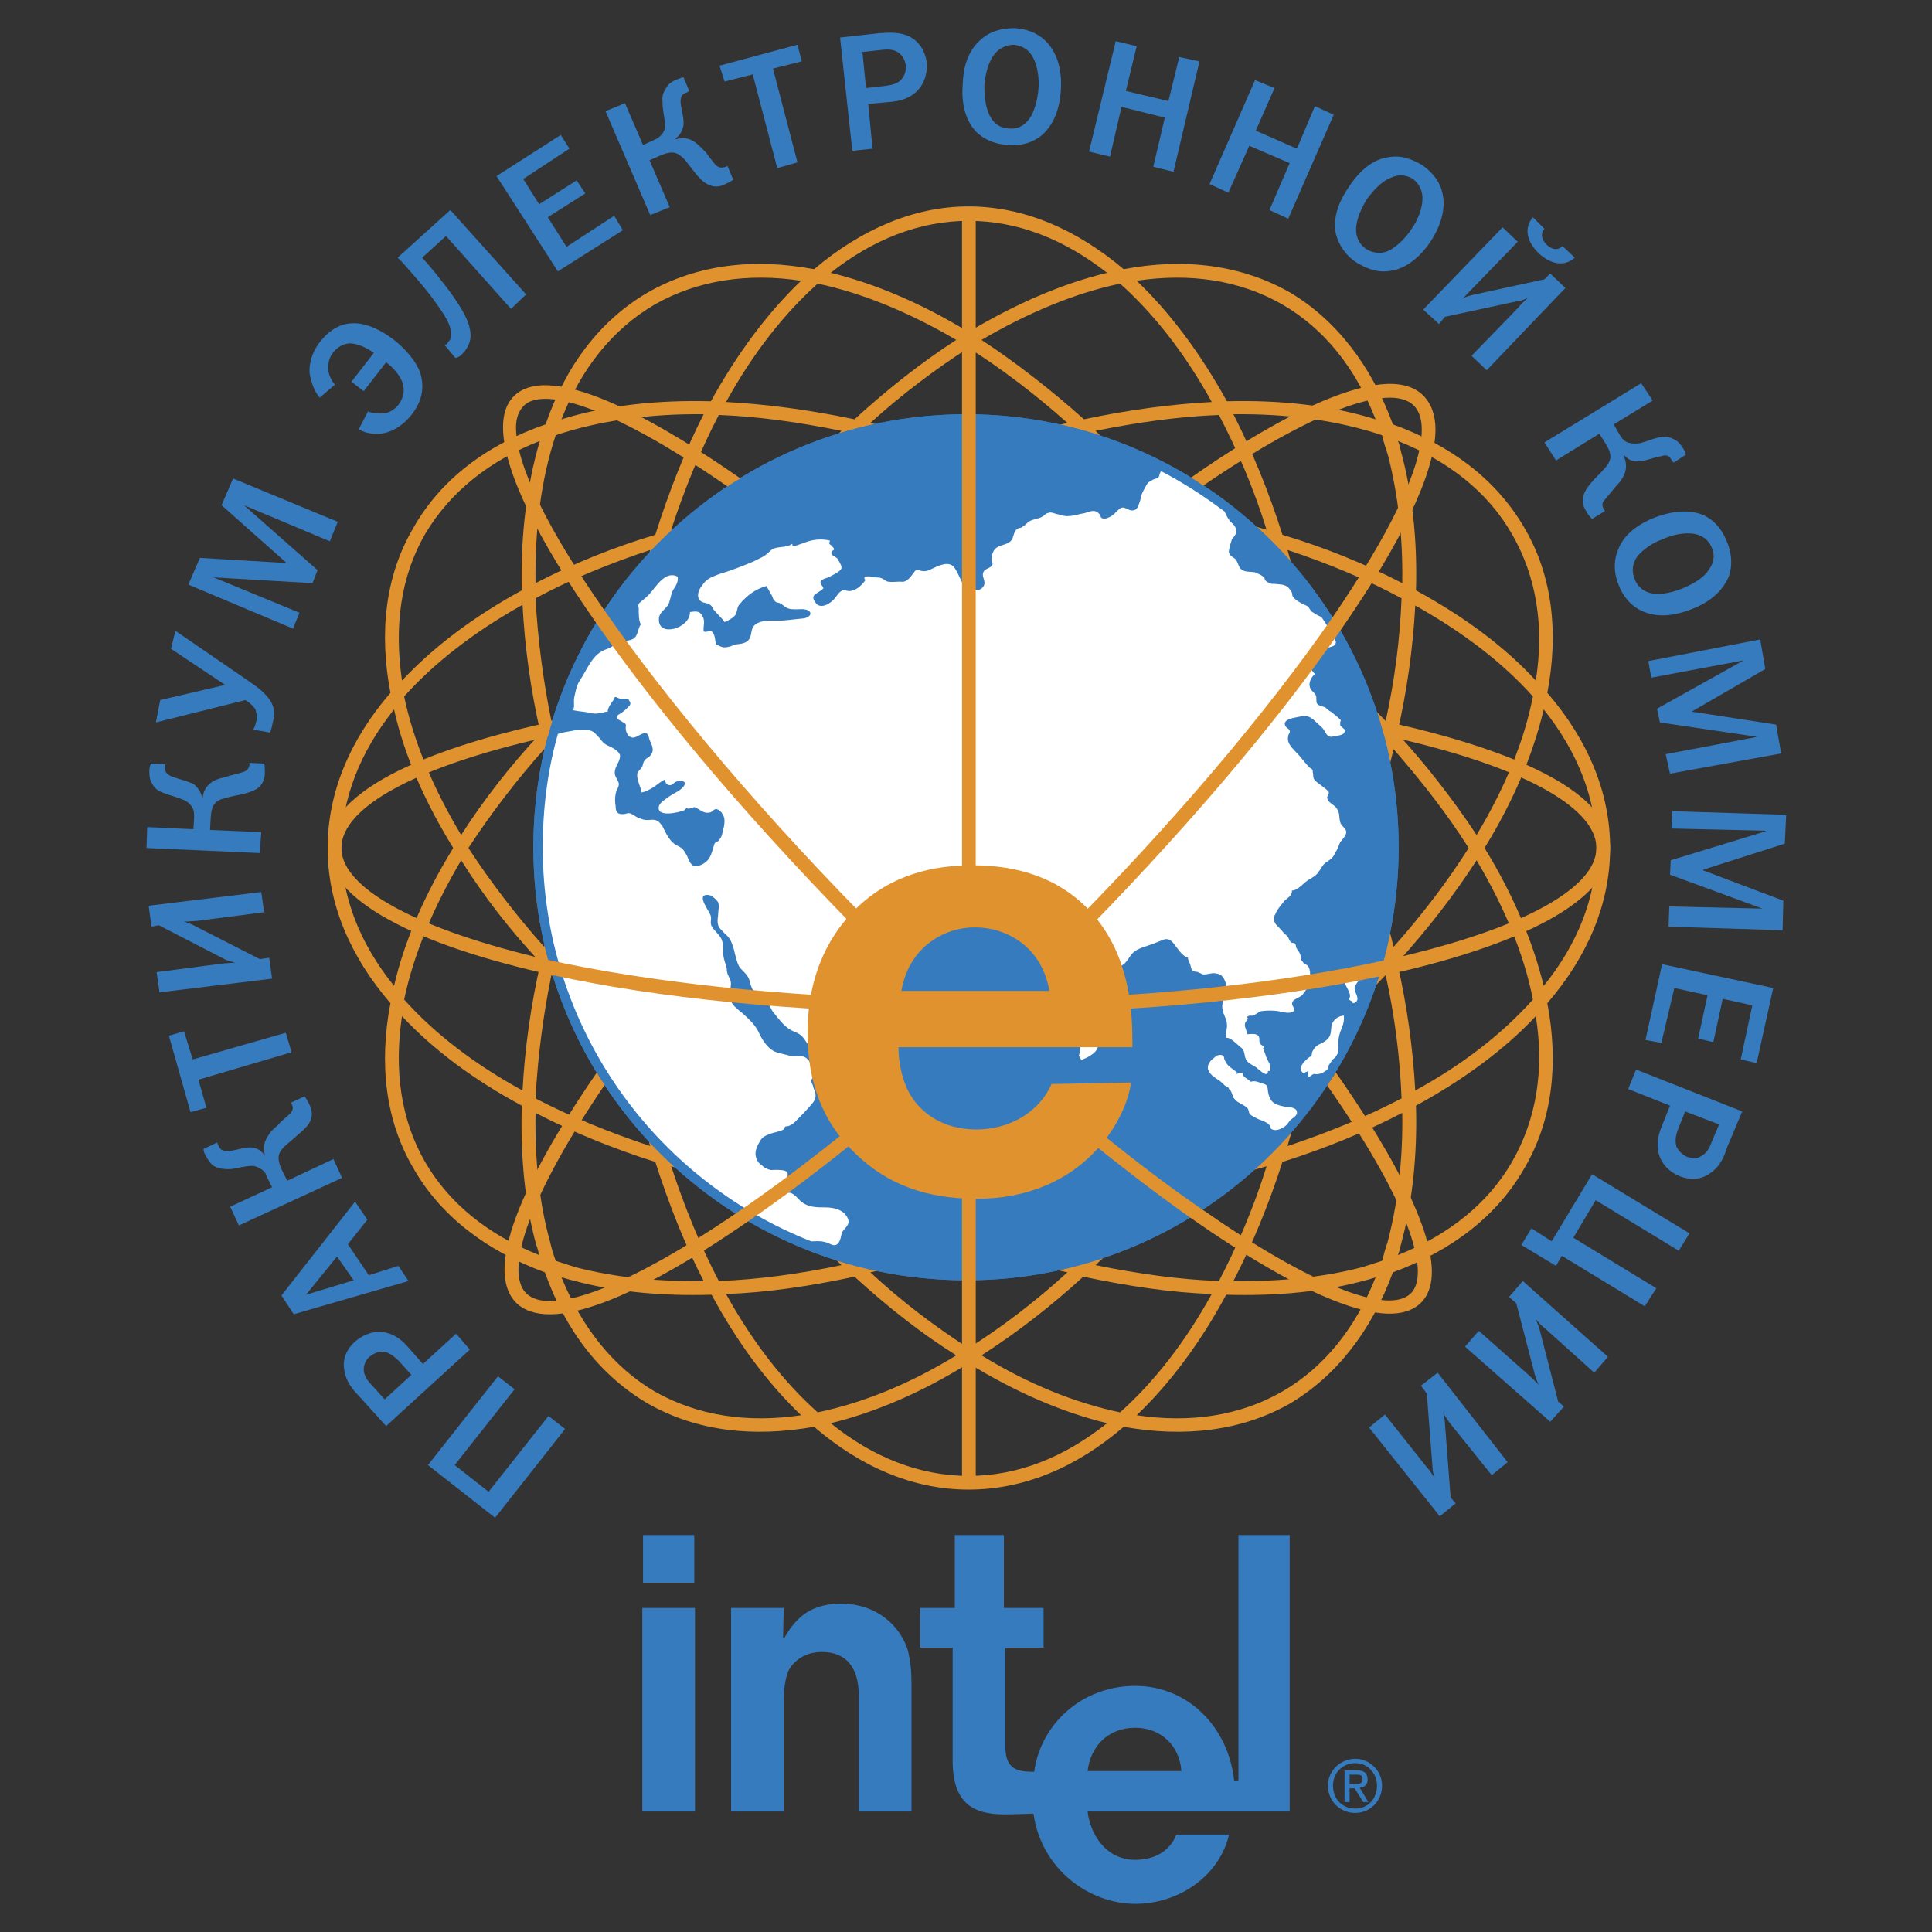
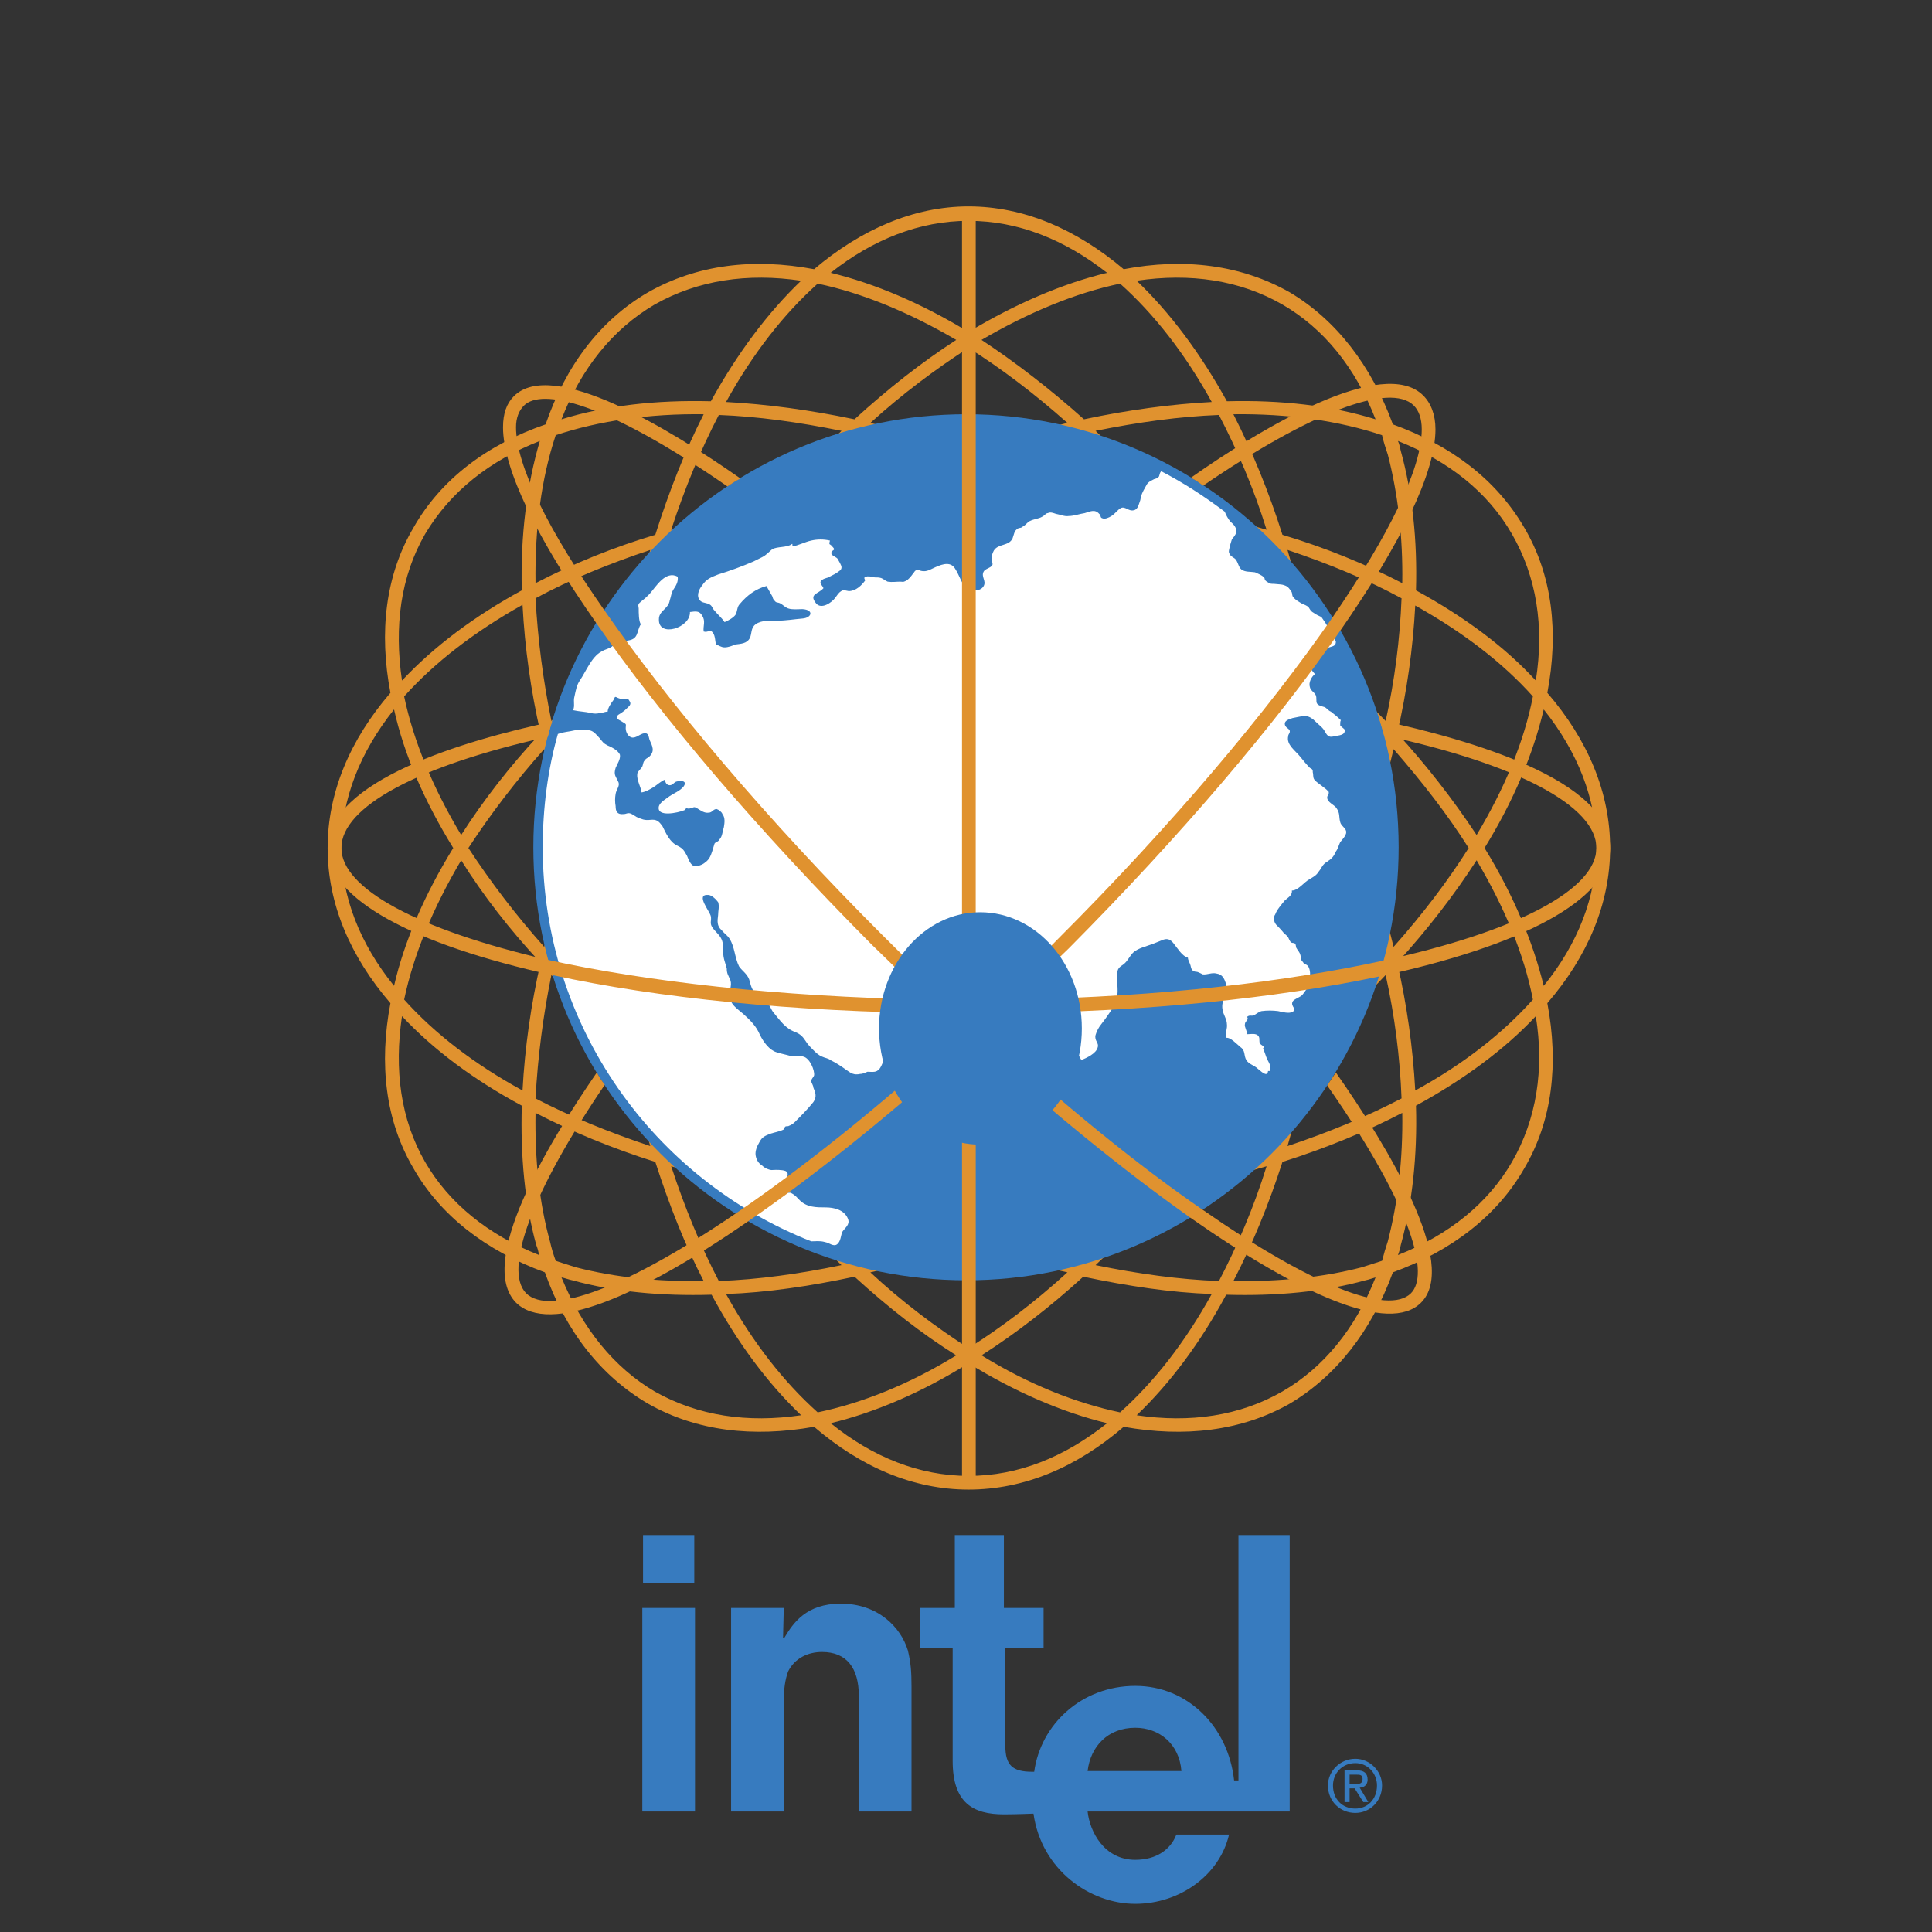
<svg xmlns="http://www.w3.org/2000/svg" width="2500" height="2500" viewBox="0 0 2500 2500" fill="none">
  <rect x="0" y="0" width="2500" height="2500" fill="#333333" stroke="none" />
  <g clip-path="url(#clip0_1_2966)">
    <path fill-rule="evenodd" clip-rule="evenodd" d="M2083.5 1097.31C2083.5 1025.4 2054.55 957.229 2002.23 896.539C2017.17 818.093 2008.77 744.317 1972.36 682.681C1935.92 620.111 1877.1 576.218 1802.38 549.136C1774.39 472.557 1728.6 413.723 1668.85 378.235C1606.28 342.748 1532.5 333.409 1454.04 348.351C1393.34 296.988 1325.16 267.104 1253.27 267.104C1182.29 267.104 1114.12 296.988 1053.42 348.351C974.038 333.409 901.195 342.748 838.612 378.235C776.042 414.657 732.15 473.491 706.001 549.136C630.357 575.284 570.588 620.111 535.101 682.681C498.68 744.317 490.275 818.093 505.217 896.539C452.919 957.242 423.969 1025.42 423.969 1097.31C423.969 1169.21 452.919 1237.39 505.217 1298.1C490.275 1376.54 498.68 1450.32 535.101 1511.95C569.655 1572.66 628.489 1618.4 705.067 1646.42C732.15 1723 777.91 1780.9 838.612 1816.39C901.182 1851.86 974.025 1860.28 1053.42 1846.27C1114.12 1898.57 1182.29 1927.52 1253.27 1927.52C1325.18 1927.52 1393.35 1898.58 1454.04 1846.27C1532.5 1860.28 1606.26 1851.87 1668.85 1816.39C1728.6 1780.9 1774.39 1723 1802.38 1646.42C1878.96 1618.4 1937.8 1572.64 1972.36 1511.95C2008.77 1450.32 2017.17 1376.54 2002.23 1298.1C2054.54 1237.39 2083.5 1169.22 2083.5 1097.31ZM2065.75 1097.31C2065.75 1160.81 2041.48 1221.52 1997.57 1275.68C1983.56 1218.72 1958.36 1158.01 1920.99 1097.31C1958.36 1036.61 1983.56 976.84 1997.57 918.006C2041.48 973.105 2065.75 1033.81 2065.75 1097.31ZM1795.84 1606.28C1793.05 1614.59 1790.57 1623 1788.4 1631.49C1779.04 1634.29 1771.57 1637.09 1762.22 1639.88C1711.8 1652.96 1655.77 1658.56 1596.02 1657.63C1620.28 1610.93 1641.76 1558.64 1659.51 1503.54C1715.54 1485.79 1767.86 1464.31 1814.54 1440.03C1815.48 1499.81 1808.94 1555.85 1795.84 1606.28ZM1449.38 1827.61C1391.47 1815.45 1330.77 1791.17 1270.08 1753.83C1313.98 1725.81 1358.8 1691.26 1401.76 1652.04C1459.64 1664.18 1514.74 1672.58 1567.99 1674.45C1533.45 1737.02 1493.29 1788.38 1449.38 1827.61ZM939.484 1674.45C992.716 1672.58 1048.75 1664.18 1105.72 1652.04C1148.67 1691.25 1192.57 1725.81 1237.39 1753.83C1176.69 1791.18 1115.99 1815.47 1058.09 1827.61C1014.19 1788.38 974.038 1737.02 939.484 1674.45ZM711.617 1606.28C697.609 1555.85 692.006 1499.81 692.953 1440.05C739.647 1464.33 791.944 1485.81 847.977 1503.55C865.721 1558.65 886.266 1610.95 910.547 1657.64C850.792 1658.57 795.693 1652.97 745.25 1639.9C735.911 1637.09 727.506 1634.29 719.102 1631.5C716.049 1623.27 713.549 1614.84 711.617 1606.28ZM719.089 563.131C775.121 544.453 840.493 535.114 910.534 536.048C886.253 583.676 865.708 635.974 847.964 692.007C794.451 707.981 742.55 728.929 692.94 754.577C692.006 683.602 700.411 619.164 719.089 563.131ZM1058.09 367.016C1115.99 379.156 1176.69 404.371 1237.39 439.859C1192.57 468.796 1148.67 503.363 1105.72 542.586C1047.81 530.445 991.782 522.974 939.484 520.172C974.038 457.602 1014.19 406.239 1058.09 367.016ZM1568 520.172C1515.69 522.974 1459.64 530.445 1402.7 542.586C1358.8 503.363 1313.98 468.809 1270.08 439.859C1330.78 404.371 1391.47 379.156 1449.38 367.016C1493.29 406.239 1533.45 457.602 1568 520.172ZM1795.84 588.346C1808.94 638.775 1815.48 694.808 1814.53 754.577C1767.84 730.296 1715.53 708.816 1659.49 692.007C1641.76 635.974 1620.28 583.676 1596 536.048C1666.96 535.114 1732.35 544.44 1788.38 563.131C1790.24 571.536 1793.05 579.941 1795.84 588.346ZM805.94 1097.31C805.94 1057.15 807.807 1017.93 810.609 978.708C827.419 944.154 846.096 908.667 865.708 873.179C885.905 839.264 907.081 805.941 929.212 773.254C961.898 750.841 994.583 730.296 1030.07 709.75C1064.62 690.139 1100.11 671.461 1134.67 654.651C1173.89 651.85 1213.11 649.982 1253.27 649.982C1294.35 649.982 1333.58 651.85 1371.87 654.651C1407.71 671.719 1442.92 690.098 1477.41 709.75C1511.97 730.296 1545.59 750.841 1577.33 773.254C1600.12 805.499 1621.32 838.848 1640.83 873.179C1661.37 908.667 1679.11 944.154 1695.93 978.708C1699.65 1017.93 1700.58 1057.15 1700.58 1097.31C1700.58 1137.47 1699.65 1176.69 1695.93 1215.93C1679.11 1251.41 1661.37 1286.9 1640.83 1321.46C1621.31 1355.78 1600.11 1389.13 1577.33 1421.38C1545.59 1443.79 1511.97 1464.34 1477.41 1484.88C1442.86 1505.43 1407.37 1523.17 1371.87 1539.98C1333.6 1542.79 1293.44 1544.65 1253.27 1544.65C1213.11 1544.65 1173.89 1542.77 1134.67 1539.98C1100.11 1523.17 1064.62 1505.43 1030.07 1484.88C995.645 1465.03 962 1443.84 929.212 1421.38C907.081 1388.69 885.905 1355.37 865.708 1321.46C846.096 1285.97 827.419 1251.43 810.609 1215.93C807.807 1177.62 805.94 1137.47 805.94 1097.31ZM1717.41 1025.4C1727.39 1049.12 1736.73 1073.09 1745.42 1097.31C1737.05 1121.65 1727.71 1145.64 1717.41 1169.22C1718.34 1145.87 1719.29 1121.59 1719.29 1097.31C1719.29 1073.03 1718.34 1048.75 1717.41 1025.4ZM1713.66 974.039C1710.82 939.001 1706.45 904.103 1700.58 869.444C1731.4 895.798 1760.72 923.858 1788.4 953.493C1779.78 993.414 1768.54 1032.72 1754.75 1071.16C1742.62 1038.48 1728.6 1006.72 1713.66 974.039ZM1691.27 928.278C1680.05 906.799 1668.85 885.32 1656.72 864.774C1644.55 844.229 1632.42 822.75 1619.35 803.138C1639.76 818.787 1660 834.664 1680.05 850.766C1683.79 876.915 1688.46 902.13 1691.27 928.278ZM1590.39 760.18C1569.84 731.229 1549.3 703.213 1526.9 676.13C1567.99 684.535 1608.14 693.874 1645.49 705.081C1656.71 743.37 1666.97 782.593 1674.44 823.684C1647.34 801.323 1619.3 780.136 1590.39 760.18ZM1548.36 732.163C1527.82 719.089 1507.27 706.949 1486.73 693.874C1465.27 681.721 1443.78 670.527 1423.23 659.321C1448.44 663.056 1474.59 666.792 1499.81 670.527C1515.68 691.073 1532.5 710.684 1548.36 732.163ZM1376.55 636.908C1344.77 621.865 1312.36 608.157 1279.43 595.817C1317.95 582.274 1357.24 571.047 1397.1 562.197C1426.81 590.085 1455.16 619.38 1482.07 649.982C1447.52 644.379 1412.96 640.643 1376.55 636.908ZM1326.11 634.106C1301.82 632.238 1278.48 632.238 1253.27 632.238C1228.99 632.238 1205.64 632.238 1181.36 634.106C1205.64 623.833 1228.99 613.56 1253.27 605.156C1277.55 613.56 1301.82 623.833 1326.11 634.106ZM1130 636.908C1094.51 640.643 1059.96 644.379 1025.4 649.982C1052.3 619.374 1080.67 590.078 1110.38 562.197C1149.97 570.929 1188.96 582.158 1227.12 595.817C1195.37 607.957 1162.68 621.965 1130 636.908ZM1084.24 659.321C1062.76 670.527 1042.21 681.734 1020.73 693.874C1000.06 706.428 979.511 719.191 959.096 732.163C974.972 710.684 990.848 691.073 1007.66 670.527C1032.87 666.792 1058.09 663.056 1084.24 659.321ZM917.071 760.18C887.187 780.725 859.171 802.205 832.088 823.684C840.493 782.593 850.766 743.37 861.972 705.081C899.328 693.874 938.551 684.535 980.575 676.13C958.162 703.213 937.617 731.229 917.071 760.18ZM888.121 803.138C875.047 822.75 862.906 844.229 850.766 864.774C838.612 885.32 826.485 906.799 816.212 928.278C819.032 902.317 822.77 876.463 827.419 850.766C847.03 834.89 867.576 819.014 888.121 803.138ZM792.865 974.039C777.923 1006.72 763.915 1039.41 751.774 1071.16C738.972 1032.73 727.756 993.783 718.155 954.427C745.237 925.477 774.188 896.526 805.94 869.444C800.336 903.064 796.601 938.551 792.865 974.039ZM790.064 1025.4C789.13 1048.75 788.196 1073.03 788.196 1097.31C788.196 1121.59 789.13 1145.87 790.064 1169.22C779.791 1145.87 769.518 1121.59 761.113 1097.31C769.518 1073.96 779.791 1049.68 790.064 1025.4ZM792.865 1220.58C796.601 1256.07 800.336 1291.56 805.94 1325.18C775.118 1298.84 745.81 1270.78 718.155 1241.13C727.493 1202.84 738.7 1163.62 751.774 1124.39C763.915 1156.15 777.923 1187.9 792.865 1220.58ZM816.212 1266.34C826.485 1287.82 838.625 1309.3 850.766 1329.85C862.906 1351.33 875.047 1371.87 888.121 1391.5C867.576 1376.55 847.03 1359.74 827.419 1343.86C822.705 1318.17 818.966 1292.31 816.212 1266.34ZM917.071 1434.44C937.617 1463.39 958.162 1491.42 980.575 1518.49C938.551 1511.02 899.328 1500.75 861.972 1489.54C850.766 1451.25 840.493 1412.03 832.088 1370.94C859.171 1392.42 887.187 1413.9 917.071 1434.44ZM959.096 1462.46C979.641 1475.53 999.253 1488.61 1020.73 1500.75C1042.21 1511.95 1062.76 1524.09 1084.24 1534.37C1058.09 1531.57 1032.87 1528.76 1007.66 1523.16C990.848 1504.48 974.972 1483.94 959.096 1462.46ZM1130 1557.71C1162.68 1572.66 1195.37 1586.66 1227.12 1598.81C1188.96 1612.46 1149.97 1623.69 1110.38 1632.42C1080.66 1604.55 1052.3 1575.25 1025.4 1544.64C1059.96 1550.24 1094.51 1554.91 1130 1557.71ZM1181.36 1561.45C1205.64 1562.38 1228.99 1562.38 1253.27 1562.38C1277.55 1562.38 1301.82 1562.38 1325.18 1561.45C1301.59 1571.75 1277.61 1581.1 1253.27 1589.47C1228.99 1581.06 1205.64 1571.72 1181.36 1561.45ZM1376.55 1557.71C1412.96 1554.91 1447.52 1550.24 1482.07 1544.64C1455.17 1575.24 1426.81 1604.54 1397.1 1632.42C1357.24 1623.58 1317.95 1612.36 1279.43 1598.81C1312.36 1586.47 1344.77 1572.76 1376.55 1557.71ZM1422.3 1534.37C1443.78 1524.09 1465.26 1511.95 1486.73 1500.75C1507.27 1488.59 1527.82 1475.53 1548.36 1462.46C1532.5 1483.94 1515.68 1504.48 1499.83 1523.16C1474.6 1528.76 1448.45 1531.57 1422.3 1534.37ZM1590.39 1434.44C1619.3 1414.49 1647.34 1393.3 1674.44 1370.94C1666.97 1412.03 1656.71 1451.24 1645.49 1489.54C1608.14 1500.75 1567.99 1511.02 1526.9 1518.49C1549.3 1491.41 1569.84 1463.39 1590.39 1434.44ZM1619.35 1391.48C1632.42 1371.86 1644.55 1351.31 1656.72 1329.83C1668.86 1309.29 1680.05 1287.82 1691.27 1266.33C1688.46 1292.48 1683.8 1318.63 1680.05 1343.84C1660.44 1359.73 1639.9 1376.54 1619.35 1391.48ZM1713.66 1220.58C1728.6 1187.9 1742.61 1156.15 1754.75 1123.46C1768.29 1161.98 1779.53 1201.27 1788.4 1241.13C1762.22 1270.08 1732.36 1298.1 1700.58 1325.18C1706.45 1290.52 1710.82 1255.62 1713.66 1220.58ZM1765.04 1097.31C1779.98 1054.35 1793.05 1012.33 1803.31 969.369C1840.68 1012.33 1873.35 1054.35 1900.44 1097.31C1873.35 1140.27 1840.68 1183.23 1803.31 1225.25C1793.05 1183.23 1779.98 1140.27 1765.04 1097.31ZM1808.01 948.824C1820.56 894.504 1828.36 839.198 1831.34 783.527C1892.98 818.081 1944.35 857.303 1983.56 901.196C1972.37 959.097 1947.13 1019.8 1910.73 1080.5C1879.96 1034.01 1845.61 989.987 1808.01 948.824ZM1793.05 932.948C1763.15 902.13 1731.42 871.312 1695.93 841.427C1688.46 796.601 1678.2 753.643 1666.03 711.618C1719.28 729.362 1768.76 749.907 1813.6 774.188C1811.52 827.617 1804.65 880.751 1793.05 932.948ZM1638.95 685.469C1596.25 672.909 1552.92 662.621 1509.14 654.651C1479.27 619.164 1448.44 587.412 1417.63 557.528C1472.73 546.321 1526.9 538.85 1577.31 536.982C1600.67 581.809 1622.15 631.304 1638.95 685.469ZM1381.21 547.255C1339.19 557.528 1296.21 570.602 1253.27 585.544C1210.31 570.615 1167.35 557.528 1126.26 547.255C1167.35 509.9 1211.24 477.214 1253.27 450.131C1296.23 477.214 1339.19 509.9 1381.21 547.255ZM1088.91 557.528C1058.09 587.412 1027.27 619.164 998.319 654.651C953.493 663.056 909.6 673.329 868.51 685.469C886.253 631.304 906.799 581.809 930.146 536.982C980.575 538.85 1033.81 546.321 1088.91 557.528ZM841.427 711.618C829.077 754.368 818.792 797.688 810.609 841.427C776.918 870.507 744.513 901.043 713.485 932.948C702.807 880.594 695.94 827.535 692.94 774.188C737.766 749.907 788.196 729.362 841.427 711.618ZM699.477 948.824C659.32 991.782 624.767 1036.61 596.75 1080.5C560.329 1019.8 535.114 959.097 522.973 901.196C562.197 857.303 614.494 817.147 676.13 782.593C679.116 838.572 686.927 894.188 699.477 948.824ZM704.146 969.369C714.419 1011.39 726.56 1054.35 742.436 1097.31C727.493 1140.27 714.419 1183.23 704.146 1225.25C668.337 1185.09 635.561 1142.33 606.089 1097.31C635.561 1052.29 668.337 1009.53 704.146 969.369ZM699.477 1245.8C686.993 1300.13 679.182 1355.43 676.13 1411.09C614.494 1377.48 562.197 1337.32 522.973 1293.43C535.114 1235.53 560.329 1174.82 596.75 1113.19C624.767 1158.01 659.32 1202.84 699.477 1245.8ZM713.485 1261.66C743.369 1293.41 776.055 1323.3 810.609 1353.19C818.792 1396.93 829.077 1440.25 841.427 1483C788.196 1465.26 737.766 1444.71 692.94 1421.37C695.88 1367.7 702.747 1314.32 713.485 1261.66ZM868.51 1509.15C909.6 1521.31 953.493 1531.58 998.319 1539.97C1026.82 1573.88 1057.06 1606.3 1088.91 1637.09C1034.74 1648.3 981.509 1655.77 930.146 1657.64C906.799 1612.81 886.253 1563.3 868.51 1509.15ZM1126.26 1646.43C1168.29 1637.09 1211.24 1624.02 1253.27 1608.16C1296.23 1624.03 1339.19 1637.09 1381.21 1646.43C1339.19 1684.72 1296.21 1717.42 1253.27 1744.5C1211.24 1717.41 1167.35 1684.72 1126.26 1646.43ZM1417.64 1637.09C1449.38 1607.21 1479.28 1574.52 1509.15 1539.97C1552.94 1532.01 1596.27 1521.73 1638.96 1509.15C1622.16 1563.32 1600.69 1612.81 1577.33 1657.64C1525.96 1655.77 1472.74 1648.3 1417.64 1637.09ZM1666.03 1483C1678.2 1440.98 1688.46 1398.02 1695.93 1353.19C1730.06 1324.6 1762.49 1294.04 1793.05 1261.66C1804.7 1314.16 1811.57 1367.61 1813.6 1421.35C1768.76 1444.71 1719.29 1465.26 1666.03 1483ZM1808.01 1245.8C1847.22 1202.84 1881.78 1158.01 1910.73 1113.19C1947.14 1174.82 1972.37 1235.53 1983.56 1293.43C1944.35 1337.32 1892.98 1377.48 1831.34 1411.09C1828.29 1355.43 1820.49 1300.13 1808.01 1245.8ZM1956.48 691.073C1988.22 746.172 1998.51 810.609 1987.31 880.651C1947.13 836.758 1893.91 797.535 1832.28 763.915C1834.16 698.544 1827.62 637.841 1812.66 583.676C1811.73 579.941 1810.78 574.337 1808.94 570.602C1874.3 596.751 1924.74 635.974 1956.48 691.073ZM1659.49 394.098C1712.74 424.916 1753.83 475.346 1779.98 542.586C1723 524.842 1657.64 517.371 1587.6 519.238C1553.04 456.668 1513.82 404.371 1470.86 363.28C1539.98 353.008 1604.39 362.346 1659.49 394.098ZM1253.27 285.768C1317.71 285.768 1377.46 310.049 1432.56 353.008C1374.67 367.016 1313.97 393.164 1253.27 429.586C1193.5 393.164 1132.8 367.016 1074.9 353.008C1129.06 310.049 1189.76 285.768 1253.27 285.768ZM847.03 394.098C903.063 362.346 967.501 353.008 1036.61 363.28C993.65 404.371 954.427 456.668 919.873 519.238C848.898 517.371 783.526 524.842 726.56 542.586C751.774 477.214 792.865 425.85 847.03 394.098ZM550.056 691.073C582.742 635.974 634.105 595.817 698.543 570.602C681.733 627.569 673.328 692.94 675.196 763.915C613.56 797.535 561.263 836.758 520.172 880.651C509.899 810.609 518.304 746.172 550.056 691.073ZM441.726 1097.31C441.726 1033.81 466.007 973.105 509.899 918.006C522.973 976.84 549.122 1036.61 586.477 1097.31C549.122 1158.01 522.973 1218.72 509.899 1275.68C466.007 1221.52 441.726 1160.81 441.726 1097.31ZM550.056 1503.55C518.304 1448.45 509.899 1384.01 520.172 1314.91C560.329 1357.86 612.626 1397.09 675.196 1430.71C673.328 1495.14 678.932 1556.78 693.874 1610.95C695.741 1615.6 696.675 1619.34 697.609 1624.02C631.304 1597.86 580.874 1556.77 550.056 1503.55ZM847.03 1800.52C794.733 1769.69 753.642 1719.26 726.56 1652.96C731.229 1653.89 735.898 1655.77 740.568 1656.69C794.733 1671.63 855.435 1677.24 920.807 1675.37C954.427 1737.94 993.65 1790.22 1036.61 1831.32C967.501 1841.61 903.063 1832.28 847.03 1800.52ZM1253.27 1909.79C1189.76 1909.79 1129.06 1885.51 1074.9 1841.61C1132.8 1827.61 1193.5 1801.44 1253.27 1764.09C1313.98 1801.44 1374.67 1827.59 1432.56 1841.61C1377.46 1885.51 1317.71 1909.79 1253.27 1909.79ZM1659.49 1800.52C1604.39 1832.26 1539.97 1841.61 1470.86 1831.33C1513.82 1790.24 1553.04 1737.95 1586.66 1675.38C1652.02 1677.25 1712.75 1671.65 1766.9 1656.71C1771.56 1655.78 1776.23 1653.9 1779.98 1652.97C1753.84 1719.28 1712.75 1769.69 1659.49 1800.52ZM1956.48 1503.55C1925.68 1556.78 1875.23 1597.86 1808.94 1624.02C1810.8 1619.35 1811.73 1615.61 1812.66 1610.95C1827.61 1556.77 1834.14 1495.13 1832.28 1430.71C1893.91 1397.09 1947.13 1357.86 1987.31 1314.91C1998.51 1384.01 1988.22 1448.45 1956.48 1503.55Z" fill="#E0922F" />
    <path fill-rule="evenodd" clip-rule="evenodd" d="M1250.47 536.047C941.352 536.047 690.138 787.261 690.138 1096.38C690.138 1405.49 941.352 1656.7 1250.47 1656.7C1558.65 1656.7 1809.85 1405.49 1809.85 1096.38C1809.85 787.261 1558.65 536.047 1250.47 536.047Z" fill="#377BBF" />
-     <path fill-rule="evenodd" clip-rule="evenodd" d="M1250.47 536.048C941.352 536.048 690.138 787.262 690.138 1096.38C690.138 1405.49 941.352 1656.71 1250.47 1656.71C1558.65 1656.71 1809.85 1405.49 1809.85 1096.38C1809.85 787.262 1558.65 536.048 1250.47 536.048ZM553.792 1895.78L644.378 1780.91L665.857 1797.72L588.345 1895.78L632.238 1930.33L709.75 1832.28L731.229 1849.09L640.642 1963.95L553.792 1895.78ZM532.312 1779.04L497.759 1810.78L480.015 1791.17C474.412 1785.57 470.676 1778.1 470.676 1772.51C470.676 1765.97 473.478 1759.42 478.147 1755.68C482.817 1751.96 489.354 1748.23 495.891 1749.15C505.23 1750.08 510.833 1756.62 515.502 1760.35L532.312 1779.04ZM499.626 1845.34L607.957 1746.35L590.213 1725.8L547.254 1765.02L526.709 1741.68C502.428 1714.58 475.345 1722.05 459.47 1736.06C445.461 1748.21 443.594 1763.14 445.461 1772.49C447.329 1787.42 456.668 1798.64 465.073 1807.05L499.626 1845.34ZM436.122 1625.89L457.602 1656.71L395.966 1675.38L436.122 1625.89ZM364.214 1676.32L380.09 1700.6L528.577 1657.64L515.502 1638.03L477.213 1650.17L450.131 1610.01L475.345 1578.26L459.47 1554.91L364.214 1676.32ZM345.536 1523.16C343.668 1517.56 341.801 1514.77 336.197 1511.97C330.594 1508.23 325.925 1508.23 319.387 1509.15C306.313 1511.03 303.511 1512.89 295.106 1512.89C288.569 1512.89 282.966 1511.97 277.363 1509.15C271.759 1505.42 268.958 1500.76 266.156 1495.14C264.402 1492.69 263.426 1489.77 263.354 1486.75L281.098 1478.35L282.032 1481.15C284.834 1486.77 285.768 1489.55 296.04 1489.55C310.049 1487.69 316.586 1483.95 325.925 1484.88C335.263 1485.82 339.933 1491.43 342.734 1495.16C339.933 1483.02 342.734 1475.55 347.404 1469.01C349.272 1465.27 353.007 1461.54 359.544 1455.93C362.346 1452.2 365.148 1450.33 374.486 1441.93C377.288 1439.12 381.023 1435.39 377.288 1427.92L376.354 1426.98L394.098 1418.59C395.966 1421.39 397.833 1424.2 399.701 1427.93C402.503 1433.53 406.238 1442.87 400.635 1452.21C397.833 1457.82 392.23 1462.48 384.759 1469.02C374.486 1478.36 368.883 1482.1 365.148 1486.77C359.544 1493.3 358.61 1499.84 364.214 1512.91L371.685 1527.86L431.453 1499.84L442.66 1524.12L309.115 1585.76L297.908 1561.48L352.073 1536.26L345.536 1523.16ZM218.528 1340.12L238.14 1334.52L249.346 1370.94L369.817 1336.38L377.288 1361.6L256.817 1397.09L267.09 1433.51L246.545 1439.11L218.528 1340.12ZM202.652 1257.94L288.569 1246.73C291.371 1246.73 298.842 1245.8 304.445 1245.8C300.71 1244.86 295.106 1243 292.305 1242.06L205.454 1197.24L196.115 1199.1L192.38 1172.02L338.065 1154.28L341.8 1180.43L254.95 1191.63C251.214 1191.63 243.743 1192.57 238.14 1192.57C243.743 1194.43 246.545 1195.37 250.28 1197.24L336.197 1241.13L348.338 1239.26L352.073 1266.34L206.388 1284.09L202.652 1257.94ZM251.214 1058.09C251.214 1052.47 251.214 1048.75 248.412 1044.08C244.677 1038.48 240.007 1035.67 234.404 1033.81C222.264 1029.14 218.528 1029.14 210.123 1025.4C207.305 1024.5 204.695 1023.05 202.449 1021.13C200.203 1019.2 198.367 1016.84 197.049 1014.2C193.313 1008.59 193.313 1002.99 193.313 996.452C193.313 993.65 194.247 990.836 195.194 988.047L213.859 988.981V990.848C212.925 997.386 213.859 1001.12 222.264 1004.86C235.338 1009.53 242.809 1010.46 251.214 1015.13C257.751 1020.73 260.553 1027.28 261.487 1031.94H262.421C263.354 1019.8 270.826 1014.2 276.429 1010.46C280.164 1008.59 285.768 1006.72 294.173 1004.86C297.908 1002.99 302.577 1002.99 313.784 999.253C317.52 998.32 322.189 996.452 323.123 988.047L322.189 987.113L341.8 988.047C342.734 990.849 342.734 994.584 342.734 999.253C342.734 1004.86 341.801 1014.2 332.462 1020.73C327.792 1023.53 320.308 1026.34 310.982 1028.2C296.974 1031.01 290.437 1032.87 284.834 1034.74C277.363 1038.48 273.627 1043.15 272.693 1058.09L271.759 1073.96L338.065 1076.77L336.197 1103.85L189.578 1097.31L190.512 1070.23L250.28 1073.03L251.214 1058.09ZM207.322 905.865L291.371 886.254L221.33 839.56L226.933 816.213L322.189 881.584C333.396 889.055 342.734 896.526 349.272 905.865C355.809 916.138 355.809 924.543 353.007 934.816C352.073 939.485 351.126 944.154 349.272 947.89L327.792 944.154C329.445 940.893 330.7 937.444 331.528 933.882C333.396 927.345 331.528 921.741 330.594 918.006C327.792 913.336 322.202 908.667 317.52 905.865L201.718 934.816L207.322 905.865ZM368.883 728.428L369.817 727.494L286.702 653.717L301.644 619.164L437.056 675.197L426.784 700.411L315.652 653.717L410.908 737.767L404.371 754.577L276.429 747.105L387.561 792.866L379.156 813.411L243.743 756.444L258.685 721.891L368.883 728.428ZM483.75 456.668C476.279 451.065 465.073 445.462 455.734 444.528C450.131 443.594 439.858 445.462 431.453 455.735C425.85 462.272 423.982 470.677 424.916 480.015C425.85 485.619 428.651 492.156 433.308 497.759L413.696 514.569C407.159 507.098 402.49 494.958 400.622 482.817C399.688 465.073 407.159 451.065 414.63 441.726C428.638 423.983 444.514 418.379 455.721 418.379C474.399 417.445 494.01 427.718 509.886 439.859C522.96 450.131 539.77 467.875 544.44 484.685C547.241 495.891 550.043 514.569 532.299 536.982C521.093 550.99 508.952 557.528 497.746 560.329C488.407 562.197 476.266 562.197 464.126 555.66L476.266 532.313C480.002 534.181 485.605 535.114 493.076 535.114C502.415 535.114 508.952 531.379 515.489 523.908C521.093 516.437 525.762 505.243 519.225 491.222C514.556 481.883 506.151 473.478 499.613 468.796L470.663 506.151L454.787 494.011L483.75 456.668ZM582.742 271.76L680.799 381.024L661.188 399.702L577.139 305.38L546.32 333.396C563.13 352.061 569.668 361.413 579.94 374.487C594.882 395.032 609.824 416.512 608.891 436.123C607.957 447.33 601.419 454.801 597.684 458.536C594.882 461.338 593.015 462.272 589.279 463.206L575.271 446.396C576.205 446.396 577.139 445.462 578.072 445.462C579.006 443.594 581.808 440.792 582.742 438.925C587.411 425.85 576.205 409.04 566.866 395.966C558.461 383.826 550.99 373.553 521.106 339.933L514.569 333.396L582.742 271.76ZM725.626 174.636L736.832 192.38L677.064 231.603L697.609 264.289L746.171 233.471L757.378 250.281L708.816 281.099L733.097 319.388L794.733 279.231L805.939 297.909L721.89 351.14L642.51 227.868L725.626 174.636ZM846.096 181.173C850.766 179.306 853.567 177.438 857.303 172.769C861.038 167.165 861.038 162.496 860.104 155.959C858.237 142.884 857.303 140.083 857.303 130.744C856.369 125.141 858.237 119.537 861.972 113.934C864.774 108.331 869.443 105.529 875.981 102.727C878.782 101.794 880.65 100.86 884.385 99.926L891.857 117.67L889.055 119.537C883.452 121.405 880.65 123.273 880.65 132.612C882.518 146.62 885.319 153.157 884.385 162.496C882.518 171.835 877.848 176.504 874.113 179.306V180.24C886.253 176.504 893.724 180.24 899.328 183.975C903.063 186.777 906.799 190.512 913.336 197.049C915.204 199.851 918.005 203.587 925.476 212.925C928.278 215.727 932.013 218.529 939.484 215.727C940.418 214.793 941.352 214.793 941.352 214.793L948.823 232.537C945.627 234.795 942.18 236.676 938.551 238.14C933.881 240.942 924.542 243.743 915.203 238.14C909.6 235.339 904.931 230.669 898.394 222.264C889.989 211.992 886.253 205.454 880.65 201.719C875.047 197.049 868.51 195.182 855.435 200.785L840.493 207.322L866.642 268.024L841.427 278.297L783.526 143.818L808.741 133.546L832.088 187.711L846.096 181.173ZM1031.94 57.901L1037.54 79.38L1000.19 88.719L1031.94 210.124L1005.79 217.595L974.038 96.19L937.617 105.529L931.079 84.984L1031.94 57.901ZM1120.66 113.934L1115.99 67.227L1142.14 64.425C1150.54 63.492 1158.01 64.425 1162.68 68.161C1168.29 71.896 1171.09 78.434 1172.02 84.037C1172.95 90.574 1171.09 97.111 1166.42 102.714C1160.81 109.252 1151.48 110.186 1145.87 111.119L1120.66 113.934ZM1087.04 48.562L1102.91 195.182L1129.06 192.38L1123.46 134.479L1154.28 131.678C1190.71 127.942 1200.98 101.794 1199.1 80.314C1196.3 61.637 1186.03 52.298 1177.62 47.628C1164.55 41.091 1150.54 42.025 1137.47 42.959L1087.04 48.562ZM1312.1 57.901C1319.57 58.835 1329.83 61.637 1336.37 73.777C1342.91 84.984 1344.78 102.727 1343.84 113.934C1342.91 127.008 1339.19 143.818 1331.7 154.091C1323.3 165.297 1313.04 167.165 1305.55 166.231C1299.02 166.231 1288.73 163.43 1282.19 152.223C1274.72 140.083 1273.79 123.273 1273.79 110.198C1274.72 98.045 1278.47 80.314 1286.89 70.042C1289.88 66.225 1293.71 63.146 1298.08 61.041C1302.46 58.936 1307.25 57.862 1312.1 57.901ZM1313.04 36.422C1300.9 36.422 1284.09 38.303 1270.08 50.43C1259.82 58.835 1246.73 75.645 1245.8 108.331C1243 141.017 1253.27 159.694 1262.61 169.967C1275.68 183.041 1291.56 186.777 1304.63 187.711C1317.71 188.645 1333.58 186.777 1348.54 174.636C1358.8 165.297 1370.94 148.488 1372.81 115.802C1374.69 84.05 1364.4 65.372 1355.07 55.099C1342 41.091 1326.11 37.356 1313.04 36.422ZM1518.49 222.264L1492.36 215.727L1507.27 152.223L1451.26 138.215L1436.31 202.653L1409.23 196.116L1443.78 53.232L1470.86 59.769L1456.85 117.67L1511.95 130.744L1525.96 73.777L1552.11 79.38L1518.49 222.264ZM1666.98 282.967L1642.7 271.76L1668.85 211.058L1616.56 188.645L1589.48 249.347L1565.18 238.14L1624.01 103.661L1649.23 113.934L1624.94 169.033L1678.2 192.38L1701.53 137.281L1725.83 148.488L1666.98 282.967ZM1828.55 231.603C1834.16 236.272 1840.69 243.743 1840.69 256.818C1840.69 269.892 1834.16 285.768 1826.68 296.041C1820.15 306.314 1808.02 319.388 1795.85 324.978C1791.31 326.805 1786.39 327.504 1781.51 327.016C1776.64 326.528 1771.96 324.868 1767.86 322.177C1762.23 318.441 1754.76 310.97 1754.76 296.962C1754.76 283.887 1762.23 268.011 1768.77 257.739C1776.24 247.466 1787.46 234.392 1800.54 229.722C1812.66 224.132 1822.02 227.868 1828.55 231.603ZM1840.68 213.859C1829.49 207.322 1814.53 199.851 1795.84 203.587C1781.83 205.454 1763.15 214.793 1745.42 241.876C1726.76 268.958 1725.81 289.504 1728.6 302.578C1732.53 318.029 1742.22 331.392 1755.68 339.933C1766.9 346.47 1781.83 353.941 1800.52 350.206C1813.6 348.338 1833.21 338.999 1850.94 312.851C1868.7 285.768 1869.63 264.289 1866.83 251.215C1863.11 232.537 1850.94 221.33 1840.68 213.859ZM1963.95 312.851L1903.25 375.421C1901.37 377.289 1896.71 382.892 1892.03 386.627C1894.84 384.76 1900.44 382.892 1904.2 381.958L1998.51 361.413L2005.98 353.941L2025.59 372.619L1923.8 479.082L1904.18 460.404L1964.89 397.834C1966.77 395.032 1972.36 389.429 1977.03 385.693C1971.42 387.561 1968.62 389.429 1964.89 389.429L1869.63 409.974L1862.16 419.313L1841.61 400.636L1944.34 294.173L1963.95 312.851ZM1998.51 296.041C1991.03 305.38 1998.51 313.785 2001.32 316.573C2004.11 319.375 2013.46 326.846 2021.87 318.441L2037.73 333.383C2026.54 343.656 2009.71 344.59 1991.03 327.78C1973.3 310.036 1973.3 293.226 1983.56 281.086L1998.51 296.041ZM2095.63 562.197C2098.42 566.866 2100.29 569.668 2105.89 572.47C2111.49 574.338 2117.11 574.337 2122.71 573.404C2135.79 569.668 2138.6 567.8 2146.98 565.933C2153.52 564.999 2159.15 564.999 2164.74 567.8C2171.27 570.602 2174.06 574.338 2177.81 579.941C2179.69 582.742 2180.6 585.544 2181.53 588.346L2165.67 598.618L2163.79 596.751C2160.98 591.147 2158.19 587.412 2149.78 590.214C2135.77 593.015 2129.24 596.751 2119.88 596.751C2110.56 597.685 2104.94 593.015 2102.15 589.28L2101.23 590.214C2105.89 601.42 2104.05 608.891 2101.23 615.428C2099.35 619.164 2095.63 624.767 2090.04 630.37C2087.22 634.106 2084.41 636.908 2076.96 646.259C2074.15 649.061 2071.34 652.796 2076.03 660.268L2076.96 661.201L2060.14 671.474C2058.26 669.606 2055.49 666.818 2053.6 663.082C2049.86 657.479 2045.2 649.074 2049.86 638.801C2051.74 633.198 2056.42 627.595 2062.96 620.124C2072.28 610.785 2076.96 606.115 2080.69 600.512C2085.34 593.041 2085.34 586.504 2077.87 574.363L2069.49 561.289L2013.46 595.843L1998.52 572.496L2123.66 495.917L2138.6 518.331L2088.16 549.149L2095.63 562.197ZM2215.15 708.816C2217.97 715.354 2219.84 725.626 2211.43 736.833C2204.89 748.039 2189 756.444 2177.81 761.114C2166.59 765.783 2149.79 770.453 2136.72 767.651C2123.65 764.849 2117.11 755.51 2115.24 748.986C2112.43 742.449 2110.58 732.176 2118.06 720.97C2125.5 710.697 2140.46 701.358 2151.68 697.623C2163.82 692.019 2180.6 688.284 2193.7 691.086C2206.77 693.874 2212.36 702.279 2215.15 708.816ZM2234.79 701.345C2230.11 689.205 2221.69 675.197 2204.89 666.792C2191.82 661.175 2171.27 658.387 2141.39 669.593C2110.58 681.734 2098.43 698.544 2093.76 711.618C2086.29 729.362 2090.04 746.172 2094.7 757.378C2099.35 769.532 2108.7 783.54 2125.5 790.998C2138.6 796.601 2158.2 800.337 2189 788.196C2218.9 776.99 2231.03 759.259 2236.63 747.105C2243.17 729.362 2239.45 712.552 2234.79 701.345ZM2189.02 920.807L2298.27 937.617L2304.81 974.973L2160.99 1001.12L2155.4 975.906L2274 953.493L2147.93 934.816L2144.19 917.072L2256.24 854.502L2136.72 876.915L2132.97 855.436L2277.72 827.419L2284.26 865.708L2189.02 920.807ZM2203.96 1125.33V1126.26L2307.62 1165.48L2306.69 1203.77L2159.15 1199.1L2160.05 1172.96L2280.54 1175.76L2160.99 1131.86L2161.93 1113.19L2284.26 1075.83V1074.9L2162.87 1072.1L2163.8 1049.68L2311.34 1054.35L2309.5 1091.71L2203.96 1125.33ZM2273.07 1375.61L2252.52 1370.94L2267.46 1300.9L2229.16 1292.48L2217.03 1348.53L2197.42 1343.84L2209.56 1287.82L2166.59 1278.48L2149.79 1349.46L2129.25 1345.72L2150.73 1247.65L2294.55 1278.48L2273.07 1375.61ZM2180.6 1438.18L2224.5 1454.99L2214.25 1479.27C2211.43 1487.67 2206.77 1493.28 2201.15 1496.08C2195.54 1499.81 2189 1498.88 2183.41 1497.01C2177.81 1495.13 2172.22 1489.54 2169.41 1483.94C2166.59 1474.59 2169.41 1467.11 2171.29 1461.51L2180.6 1438.18ZM2254.4 1438.18L2117.12 1384.01L2106.84 1409.21L2161 1430.69L2149.81 1458.71C2135.8 1493.26 2154.46 1514.74 2174.08 1522.21C2191.83 1528.76 2204.91 1524.09 2212.38 1518.49C2225.45 1510.09 2231.04 1497.01 2234.8 1484.86L2254.4 1438.18ZM2172.22 1618.4L2064.8 1553.05L2035.85 1601.59L2143.26 1666.98L2128.32 1690.33L2020.93 1624.95L2013.45 1638.03L1968.61 1610.95L1981.68 1589.47L2007.86 1606.28L2060.14 1519.43L2186.23 1596L2172.22 1618.4ZM2062.96 1776.23L1998.51 1718.33C1995.69 1716.46 1991.03 1711.79 1987.31 1707.14C1988.22 1709.94 1991.03 1715.53 1991.97 1719.28L2016.24 1813.6L2023.71 1820.14L2005.98 1839.75L1895.78 1742.62L1913.51 1722.08L1978.89 1779.99C1981.68 1782.79 1987.3 1787.45 1991.03 1792.13C1989.15 1787.46 1987.31 1783.73 1986.38 1779.99L1962.08 1686.6L1952.76 1678.2L1970.49 1657.65L2080.69 1755.71L2062.96 1776.23ZM1930.33 1908.85L1876.17 1841.61C1874.29 1838.8 1869.63 1832.26 1866.82 1827.61C1868.7 1831.33 1869.63 1837.88 1869.63 1840.68L1877.1 1937.8L1883.64 1945.26L1863.09 1962.07L1771.56 1847.22L1792.11 1830.41L1846.27 1898.58C1849.08 1901.38 1852.81 1906.97 1856.56 1912.59C1854.68 1906.97 1853.74 1903.25 1853.74 1899.51L1846.27 1803.33L1838.8 1793.05L1860.28 1776.23L1950.86 1892.04L1930.33 1908.85Z" fill="#377BBF" />
-     <path fill-rule="evenodd" clip-rule="evenodd" d="M1665.1 1432.57C1652.02 1429.77 1643.64 1428.84 1640.83 1412.95C1639.9 1405.48 1640.83 1403.61 1632.42 1401.76C1627.77 1399.87 1623.1 1398.02 1618.42 1399.87C1615.63 1396.14 1606.28 1393.34 1608.16 1387.73L1599.75 1389.6C1599.75 1389.6 1599.75 1388.67 1600.69 1387.73C1594.15 1382.12 1588.54 1380.26 1584.8 1371.85C1582.92 1367.19 1584.8 1366.24 1581.07 1365.31C1576.39 1364.37 1573.6 1366.24 1570.79 1369.04C1565.18 1372.78 1560.53 1380.25 1564.25 1385.85C1566.13 1390.52 1570.79 1393.32 1574.54 1396.13C1578.26 1398.01 1582.01 1401.74 1584.8 1404.53C1585.73 1405.45 1588.54 1406.4 1589.48 1407.33C1590.39 1409.2 1591.33 1411.07 1592.27 1411.07C1594.15 1413.87 1595.08 1418.54 1596.02 1420.41C1598.8 1423.21 1599.74 1425.08 1603.46 1426.94C1606.28 1428.82 1610.93 1430.68 1613.75 1433.48C1616.56 1436.3 1615.63 1440.02 1617.47 1441.89C1619.35 1443.75 1624.94 1446.54 1626.82 1447.49C1632.42 1450.3 1643.64 1452.16 1644.55 1460.56C1650.18 1464.3 1656.72 1461.5 1662.31 1457.76C1665.1 1455.89 1666.96 1453.11 1668.85 1450.3C1670.73 1447.49 1678.2 1444.69 1678.2 1440.02V1438.15C1677.25 1433.51 1669.78 1432.57 1665.1 1432.57ZM1734.2 1335.45C1737.02 1327.98 1739.83 1323.3 1738.89 1313.97C1731.42 1314.9 1724.88 1319.59 1723 1327.04C1722.06 1332.66 1723 1339.2 1718.34 1343.85C1715.53 1347.59 1710.87 1349.47 1707.12 1351.33C1703.4 1353.21 1700.58 1356 1698.74 1359.73C1695.93 1364.39 1699.65 1365.33 1694.06 1368.12C1689.4 1371.86 1677.26 1382.13 1686.59 1388.67L1693.13 1385.87C1692.22 1388.67 1693.13 1390.54 1693.13 1393.34C1695.94 1393.34 1696.88 1390.54 1700.6 1389.6C1701.53 1389.6 1704.35 1390.54 1706.23 1389.6C1709.95 1389.6 1713.67 1386.8 1716.49 1384.93C1717.4 1384.11 1718.13 1383.1 1718.62 1381.98C1719.1 1380.85 1719.34 1379.62 1719.3 1378.4C1720.21 1377.47 1720.21 1377.47 1721.16 1375.59C1722.09 1374.67 1723.04 1373.73 1723.04 1371.86C1724.92 1370.94 1726.79 1369.06 1728.64 1367.2C1731.45 1362.53 1732.39 1360.66 1731.45 1357.85V1353.19C1731.42 1347.59 1732.36 1341.05 1734.2 1335.45ZM1745.42 1293.43L1750.08 1296.23C1750.08 1298.11 1751.01 1298.11 1751.96 1298.11C1762.22 1293.44 1751.96 1285.03 1752.89 1277.56C1753.83 1271.95 1770.63 1257.95 1757.55 1253.28C1754.74 1252.35 1749.15 1255.15 1745.41 1257.02C1741.66 1259.82 1740.73 1262.62 1739.81 1267.29C1738.89 1276.62 1751.03 1285.02 1745.42 1293.43Z" fill="white" />
    <path fill-rule="evenodd" clip-rule="evenodd" d="M1640.83 1385.88H1643.64C1644.55 1378.41 1642.71 1376.54 1639.9 1370.95C1638.01 1367.21 1636.17 1359.74 1634.29 1356.94C1637.11 1353.21 1632.41 1353.21 1630.57 1350.39C1628.69 1347.59 1630.57 1343.85 1628.69 1341.05C1625.87 1336.4 1618.4 1338.25 1613.75 1338.25C1613.75 1333.6 1610.02 1328.91 1610.93 1325.18C1610.93 1321.44 1616.56 1319.57 1613.75 1315.84C1616.56 1313.04 1619.35 1314.9 1622.15 1313.96C1625.87 1312.09 1628.69 1309.29 1632.41 1308.35C1639.54 1307.42 1646.76 1307.42 1653.89 1308.35C1658.55 1309.28 1667.9 1312.09 1672.56 1309.28C1679.09 1305.55 1669.77 1302.74 1672.56 1296.2C1674.44 1292.47 1682.84 1290.6 1685.63 1286.86C1688.44 1283.13 1692.19 1278.47 1693.1 1274.72C1695.92 1268.17 1697.78 1247.63 1687.5 1247.63C1686.56 1244.82 1684.71 1243.89 1683.77 1242.02C1682.84 1240.16 1683.77 1238.29 1682.84 1236.42C1681.91 1231.75 1679.09 1229.88 1677.24 1226.15C1677.24 1225.21 1676.3 1221.48 1676.3 1221.48C1674.42 1219.61 1672.56 1220.54 1670.7 1219.61C1668.82 1217.74 1667.89 1214.94 1666.95 1213.07C1665.07 1210.27 1663.23 1209.34 1661.35 1207.47C1657.63 1202.8 1653.88 1199.06 1651.09 1196.26C1648.27 1192.53 1647.34 1186.92 1650.16 1183.19C1652.01 1177.58 1658.53 1170.11 1662.3 1165.44C1666.02 1161.71 1672.56 1158.91 1671.65 1152.37C1680.03 1152.37 1687.51 1141.16 1694.98 1137.43C1699.64 1134.63 1703.39 1132.76 1706.2 1128.09C1710.86 1122.49 1710.86 1118.75 1717.39 1115.01C1723 1111.28 1725.8 1108.48 1728.59 1101.94C1731.4 1098.21 1732.34 1093.54 1734.19 1089.8C1737.94 1085.13 1743.54 1079.53 1741.66 1074.86C1740.73 1071.12 1735.13 1068.32 1734.19 1063.65C1732.34 1057.11 1734.19 1052.44 1729.54 1045.91C1726.75 1041.24 1717.39 1038.44 1717.39 1031.9C1717.39 1029.1 1720.18 1028.16 1719.28 1024.43C1718.34 1023.49 1714.59 1019.76 1712.74 1018.83C1709.92 1016.02 1704.33 1013.22 1700.57 1008.55C1698.72 1005.75 1699.64 1002.02 1698.72 999.214C1698.72 996.412 1698.72 995.478 1694.97 993.61C1690.31 988.941 1686.56 984.272 1682.83 979.602C1676.29 971.197 1664.16 963.726 1666.94 952.52C1666.94 949.718 1669.75 948.784 1668.82 945.049C1666.94 942.247 1665.07 942.247 1663.22 939.445C1660.4 932.908 1666.94 931.053 1672.54 929.173C1678.17 928.239 1684.71 926.371 1689.37 926.371C1694.97 927.305 1698.72 930.106 1702.44 933.842C1707.1 938.511 1711.79 941.313 1714.58 946.916C1718.33 953.453 1720.18 954.387 1727.65 952.52C1731.4 951.586 1741.66 951.586 1739.82 944.115C1739.82 943.181 1735.14 940.379 1734.19 938.511C1734.19 935.71 1734.19 932.908 1735.13 931.974C1730.47 927.305 1726.75 924.503 1722.05 920.768C1719.26 919.834 1717.39 917.032 1714.58 915.151C1711.79 914.217 1706.2 913.284 1704.32 910.495C1702.44 907.693 1704.32 903.024 1702.44 899.288C1700.56 895.553 1695.9 893.685 1694.97 889.016C1693.09 883.412 1696.85 875.941 1701.51 872.206C1694.97 864.735 1689.37 858.198 1696.85 848.859C1700.57 845.123 1702.45 842.322 1707.11 840.454C1711.79 839.52 1716.46 838.586 1720.18 837.652C1726.75 835.784 1728.59 834.85 1728.59 830.181C1722.98 818.975 1717.39 808.702 1709.92 798.429C1706.2 796.561 1703.39 795.628 1699.64 792.826C1695.92 790.958 1694.98 788.156 1693.1 785.355C1690.81 783.738 1688.29 782.478 1685.63 781.619C1680.97 778.818 1675.37 776.016 1672.56 771.347C1671.65 768.545 1672.56 766.677 1669.77 763.876C1668.83 762.008 1666.95 760.14 1666.02 759.206C1659.48 755.471 1655.76 756.404 1648.29 755.471C1644.54 755.471 1643.63 755.471 1640.82 753.603C1639.41 752.915 1638.14 751.964 1637.09 750.801C1636.16 749.867 1637.09 748 1635.21 747.066C1633.33 744.264 1627.74 742.396 1623.99 740.529C1618.39 739.595 1610.92 740.529 1606.26 736.793C1602.54 733.991 1601.61 725.586 1597.86 722.785C1594.14 719.983 1592.25 719.983 1590.39 715.314C1589.48 712.512 1591.32 708.777 1591.32 706.909C1592.25 703.173 1593.2 701.305 1594.14 697.57C1596.02 695.689 1598.79 691.967 1599.74 689.165C1600.67 683.562 1596.92 678.892 1592.27 675.157C1589.09 671.229 1586.57 666.814 1584.8 662.082C1558.65 642.471 1531.57 624.727 1502.61 609.785C1500.73 611.666 1500.73 613.521 1499.83 616.322C1497.95 619.124 1496.08 619.124 1493.29 620.058C1485.82 623.793 1484.88 624.727 1482.07 630.331C1478.35 636.868 1476.47 640.603 1475.53 647.14C1473.65 651.81 1472.74 659.281 1467.13 660.215C1460.59 662.083 1455.93 654.611 1450.33 657.413C1446.58 659.281 1442.86 664.884 1438.19 667.686C1435.38 669.554 1429.79 672.355 1426.02 670.487C1423.23 669.554 1425.09 666.752 1422.3 664.884C1416.7 658.347 1410.16 662.082 1403.64 663.95C1397.1 664.884 1389.63 667.686 1383.09 667.686C1377.46 668.62 1371.87 665.818 1366.27 664.884C1363.45 663.95 1358.8 662.082 1356.01 663.95C1353.19 663.95 1352.26 666.752 1348.54 668.62C1343.86 671.421 1338.25 671.421 1332.65 674.223C1329.83 675.157 1327.99 678.892 1324.24 680.76C1321.45 683.562 1320.52 682.628 1317.71 683.562C1312.1 686.363 1312.1 691.967 1310.24 696.636C1305.58 706.909 1291.57 703.173 1285.97 712.512C1284.09 716.248 1283.15 719.049 1283.15 722.785C1283.15 725.586 1285.03 729.322 1284.09 731.19C1282.21 734.925 1274.73 735.859 1272.89 739.595C1269.14 746.132 1276.62 751.735 1272.89 758.272C1269.14 764.809 1260.73 764.809 1254.2 762.942C1244.86 759.206 1242.06 745.198 1236.46 736.78C1230.86 726.507 1220.58 729.309 1210.31 733.978C1203.77 736.78 1199.1 740.516 1191.63 738.648C1188.83 737.714 1189.76 736.767 1186.03 737.714C1183.23 738.648 1183.23 740.516 1181.36 742.383C1178.56 746.119 1175.76 749.854 1172.02 751.722C1168.29 753.59 1168.29 752.656 1164.55 752.656C1159.88 752.656 1154.28 753.59 1148.67 752.656C1145.87 751.722 1143.07 748.92 1140.27 747.987C1137.47 747.105 1134.67 747.105 1131.86 747.105C1129.06 746.171 1114.12 743.369 1119.72 750.84C1115.05 757.377 1107.58 764.848 1098.24 764.848C1091.71 763.914 1091.71 762.047 1086.1 766.716C1083.3 769.518 1081.43 773.253 1078.63 776.055C1072.1 782.592 1060.89 788.195 1055.29 779.79C1046.88 768.584 1059.02 768.584 1065.56 761.113C1064.62 758.311 1060.89 755.51 1061.82 752.708C1063.7 748.972 1069.29 748.038 1072.1 747.105C1074.9 745.237 1079.57 743.369 1082.37 741.501C1086.1 738.7 1088.91 737.766 1088.91 734.03C1088.91 731.229 1085.17 725.625 1084.24 723.758C1083.3 720.956 1075.83 719.088 1075.83 716.287C1074.9 710.683 1083.3 713.485 1076.77 706.948C1073.96 703.212 1072.1 706.014 1073.96 699.477C1065.98 697.609 1057.67 697.609 1049.68 699.477C1041.28 701.344 1032.87 706.014 1025.4 706.948V705.08C1025.4 704.146 1025.4 703.212 1024.47 704.146C1017.93 708.815 1005.79 706.948 999.253 710.683C994.583 714.419 991.782 718.154 986.178 720.956L974.972 726.559C960.034 732.987 944.758 738.599 929.212 743.369C919.873 747.105 914.27 748.972 908.666 757.377C903.997 762.994 900.262 772.319 906.799 777.923C910.534 780.724 915.204 779.803 918.939 782.592C921.741 784.46 921.741 787.261 924.542 790.063C928.278 794.733 933.881 799.402 937.617 805.005C942.286 803.137 948.823 799.402 951.625 795.666C954.427 790.997 953.493 785.394 957.228 781.658C966.567 770.452 977.774 762.047 991.782 758.311C994.583 762.981 996.438 766.716 999.253 771.386C1000.19 774.187 1000.19 775.121 1002.05 776.989C1004.86 780.724 1005.79 778.857 1009.53 780.724C1013.26 782.592 1015.13 785.394 1019.8 787.261C1025.4 789.129 1031.94 788.195 1038.48 788.195C1053.42 789.129 1050.62 799.402 1038.48 800.349C1027.27 801.283 1017 803.15 1005.79 803.15C997.385 803.15 985.245 802.217 977.774 807.82C971.236 812.489 973.104 819.96 970.303 825.564C966.567 833.035 958.162 833.035 951.625 833.968C946.955 835.836 942.286 837.704 937.617 837.704C932.947 837.704 930.146 834.902 926.41 833.968C925.476 830.233 925.476 822.762 922.675 819.026C918.939 813.423 916.137 819.026 910.521 817.159C909.587 809.688 913.323 804.084 908.653 796.613C904.918 790.076 900.249 791.01 892.777 791.944C893.711 812.489 851.687 825.564 852.621 801.283C852.621 790.076 864.761 788.208 866.629 777.002C868.497 771.398 868.497 767.663 871.298 762.994C875.034 757.377 877.835 752.721 876.901 746.184C861.026 737.779 848.885 759.258 840.48 768.597C836.745 772.332 834.877 774.2 831.141 777.002C825.538 781.671 825.538 781.671 826.472 787.274C826.472 792.878 826.472 804.084 829.274 807.82C826.472 811.555 825.538 818.093 823.67 821.828C820.869 827.431 816.199 828.365 809.662 829.299C801.257 830.233 801.257 829.299 794.72 833.968C790.051 839.572 783.513 839.572 777.91 843.307C765.77 849.844 758.299 868.522 750.828 879.742C746.158 886.279 745.224 892.816 743.356 901.221C741.489 907.758 744.29 913.361 741.489 918.965C749.894 920.845 757.365 920.845 764.836 922.7C768.571 923.634 772.307 923.634 776.042 922.7C779.778 922.7 782.579 920.832 786.315 920.832C786.315 916.163 790.984 909.626 793.786 905.89C796.588 899.353 795.667 902.155 802.191 904.023C806.86 904.956 812.464 902.155 814.331 906.824C818.067 911.494 813.398 914.295 810.596 917.097C808.728 918.965 807.794 919.899 804.993 921.766C804.059 922.7 800.323 924.568 799.389 925.502C796.588 931.105 801.257 931.105 804.993 933.907C811.53 937.642 809.662 936.708 809.662 942.312C809.662 947.915 813.398 954.452 819.001 954.452C824.604 954.452 830.207 947.915 835.811 948.849C839.546 949.783 839.546 954.452 840.48 957.254C844.216 965.659 847.951 972.196 839.546 979.667C836.745 981.535 835.811 981.535 833.943 984.336C832.075 986.204 832.075 989.94 831.141 991.807C829.274 995.543 825.538 997.411 824.604 1001.15C823.67 1009.55 829.274 1017.96 830.207 1025.43C835.811 1024.49 840.48 1021.69 845.149 1018.89C849.819 1016.09 855.422 1010.49 861.026 1008.62C860.092 1012.35 862.893 1016.09 866.629 1016.09C870.364 1016.09 872.232 1012.35 875.034 1011.42C881.571 1009.55 889.963 1010.49 884.372 1017.96C879.703 1023.56 872.232 1026.36 866.629 1030.1C861.959 1033.83 854.488 1037.57 852.621 1043.17C848.885 1058.11 877.835 1051.58 884.372 1048.77C886.24 1048.77 886.24 1046.91 888.108 1045.97C889.976 1045.97 891.844 1046.91 892.777 1045.97C898.381 1045.04 897.447 1043.17 902.116 1045.97C906.786 1048.77 911.455 1052.51 917.058 1051.58C921.728 1051.58 922.662 1046.91 927.331 1046.91C930.146 1047.81 933.881 1050.62 934.815 1053.42C938.551 1058.09 937.617 1064.62 936.696 1070.23C934.815 1075.83 934.815 1082.37 931.093 1086.1C929.225 1089.84 926.423 1088.91 924.555 1091.71C923.621 1094.51 922.688 1098.24 921.754 1101.05C919.886 1106.65 918.018 1112.25 912.415 1115.99C909.613 1118.79 902.142 1121.59 898.407 1120.66C893.737 1119.72 890.936 1112.25 889.068 1107.58C885.332 1101.05 884.398 1098.24 876.927 1094.51C866.655 1089.84 861.985 1078.63 857.316 1069.29C852.646 1062.76 849.845 1059.95 841.44 1060.89C833.969 1061.82 830.233 1059.95 823.696 1057.15C820.895 1055.29 818.093 1053.42 815.291 1052.48C811.556 1051.55 810.622 1053.42 806.886 1053.42C798.481 1054.35 796.614 1049.68 796.614 1043.14C795.68 1037.89 795.68 1032.52 796.614 1027.27C797.548 1021.65 802.217 1017 800.349 1012.33C796.614 1003.92 793.812 1002.99 796.614 993.649C798.481 988.98 803.151 982.443 802.217 976.839C800.349 971.236 791.01 966.567 786.341 964.699C780.738 961.897 779.804 960.03 776.068 955.36C772.333 951.625 768.597 946.021 762.994 945.087C756.49 944.154 749.886 944.154 743.382 945.087C735.911 946.955 729.374 946.955 721.903 949.757C708.829 995.517 702.292 1045.95 702.292 1096.38C702.292 1327.98 846.109 1525.96 1049.7 1606.28C1055.3 1606.28 1060.9 1605.34 1067.44 1607.21C1073.04 1608.14 1078.65 1613.75 1083.32 1610.01C1087.98 1606.28 1087.98 1598.8 1089.85 1594.13C1093.59 1588.52 1100.12 1584.78 1097.32 1577.31C1092.65 1565.17 1078.65 1562.38 1068.37 1562.38C1056.23 1562.38 1044.09 1562.38 1034.75 1553.04C1031.02 1549.31 1029.15 1546.51 1023.55 1543.69C1021.68 1542.76 1019.81 1544.63 1017.94 1541.82C1016.08 1539.94 1015.14 1535.29 1015.14 1534.35C1015.14 1528.75 1020.75 1522.2 1018.88 1517.54C1017.94 1513.81 1007.67 1513.81 1003.94 1513.81C998.332 1513.81 998.332 1514.74 993.663 1512.87C990.862 1511.89 988.311 1510.3 986.191 1508.22C981.522 1505.4 978.72 1500.75 977.8 1495.13C976.866 1489.53 979.667 1482.99 982.469 1478.32C986.204 1470.86 989.94 1469.93 996.477 1467.11C1002.09 1465.25 1008.63 1464.31 1014.22 1461.51C1015.15 1460.58 1015.15 1458.71 1016.09 1457.78C1017.96 1456.85 1019.82 1457.78 1020.76 1456.85C1023.56 1455.86 1026.11 1454.26 1028.23 1452.18C1036.63 1443.78 1045.04 1435.38 1052.51 1426.02C1057.18 1419.49 1055.31 1413.88 1052.51 1407.36C1052.51 1404.56 1049.71 1400.82 1049.71 1398.95C1049.71 1396.15 1052.51 1394.3 1053.44 1391.5C1054.38 1384.95 1047.84 1369.07 1039.44 1367.21C1033.83 1365.33 1027.28 1367.21 1022.63 1366.28C1016.09 1364.4 1010.47 1363.48 1004.88 1361.61C995.543 1358.81 988.072 1348.54 983.403 1339.2C978.733 1327.99 971.262 1320.52 961.924 1312.12C953.519 1304.64 944.18 1299.96 944.18 1286.9C944.18 1279.43 947.915 1272.89 944.18 1266.36C942.312 1261.69 940.444 1259.82 940.444 1253.28C938.576 1245.81 935.775 1240.21 935.775 1231.8C935.775 1225.26 935.775 1220.6 933.907 1215.93C931.105 1209.39 925.502 1205.65 921.767 1200.05C918.031 1194.45 920.833 1191.65 919.899 1186.04C918.965 1179.5 899.354 1157.09 916.163 1158.03C920.82 1158.03 926.436 1163.63 929.238 1167.36C931.105 1172.97 929.238 1178.57 929.238 1184.17C928.304 1191.65 927.37 1198.18 933.907 1203.79C937.643 1208.45 941.378 1210.32 944.18 1214.99C950.717 1225.26 950.717 1239.27 956.32 1250.48C960.056 1256.08 966.593 1259.82 969.395 1267.29C971.262 1272.89 971.262 1276.63 974.998 1282.22C979.667 1290.62 985.271 1289.69 991.808 1296.23C995.543 1299.04 997.411 1305.58 1000.2 1309.3C1009.54 1320.51 1016.08 1330.78 1029.15 1335.46C1035.69 1338.26 1038.49 1341.07 1042.22 1346.67C1045.03 1351.33 1048.76 1355.06 1052.5 1358.81C1055.3 1361.61 1059.03 1365.35 1063.7 1367.21C1067.44 1369.08 1071.17 1369.08 1074.91 1371.87C1082.38 1375.61 1087.98 1379.34 1094.52 1384.02C1101.06 1388.68 1104.79 1391.5 1113.19 1389.63C1116.92 1389.63 1119.72 1387.76 1122.53 1386.83C1127.19 1386.83 1130.93 1387.76 1134.67 1385.89C1140.27 1383.09 1141.2 1375.62 1144.94 1370.02C1146.81 1366.28 1151.48 1362.55 1155.21 1359.74C1159.88 1355.07 1165.48 1353.21 1172.95 1354.14C1181.36 1355.06 1183.23 1356.01 1187.9 1348.52C1189.76 1342.92 1187.9 1337.32 1191.63 1332.65C1195.37 1327.03 1200.04 1321.44 1204.71 1318.64C1207.51 1316.76 1212.18 1315.84 1213.11 1313.97C1214.05 1312.1 1214.05 1307.43 1214.98 1305.58C1216.85 1297.17 1222.45 1294.37 1228.99 1292.49C1235.52 1289.69 1243 1286.89 1249.53 1285.03C1251.4 1284.1 1256.07 1285.03 1257.94 1285.03H1267.26C1271.01 1284.1 1273.8 1285.95 1278.48 1286.9C1281.27 1286.9 1285.02 1285.97 1286.89 1286.9C1293.43 1287.83 1295.27 1299.05 1299.96 1302.78C1306.5 1293.44 1322.36 1303.71 1326.11 1309.31C1329.83 1313.98 1329.83 1317.72 1331.71 1324.26C1333.6 1330.79 1334.53 1332.66 1342 1335.46C1352.26 1341.07 1361.61 1349.47 1369.08 1358.81C1372.81 1363.48 1375.62 1375.62 1381.22 1378.42C1384.95 1376.55 1384.95 1372.82 1386.83 1370.03C1391.48 1365.36 1392.43 1366.29 1397.11 1367.23C1397.11 1369.1 1398.97 1370.03 1398.97 1371.88C1405.5 1369.08 1418.58 1363.49 1420.45 1355.07C1422.33 1349.47 1415.79 1346.68 1417.66 1339.2C1419.19 1334.08 1421.72 1329.32 1425.1 1325.19C1431.64 1316.79 1439.11 1306.51 1443.79 1296.24C1448.45 1285.05 1444.73 1271.96 1445.65 1260.77C1445.65 1253.29 1448.46 1251.43 1454.05 1247.68C1459.66 1243.02 1461.52 1237.41 1466.19 1232.75C1471.82 1227.15 1483.95 1224.34 1491.42 1221.54L1505.43 1215.94C1511.03 1214.06 1514.76 1215.94 1518.5 1220.61C1523.16 1226.21 1529.7 1237.42 1537.17 1239.29C1537.17 1242.09 1539.05 1244.89 1539.98 1247.68C1540.92 1249.56 1540.92 1253.29 1542.77 1255.15C1544.65 1257.96 1548.38 1257.03 1550.24 1257.96C1552.12 1258.88 1554.93 1259.83 1555.85 1260.77C1562.38 1261.69 1568.01 1257.96 1574.54 1259.83C1581.07 1260.77 1583.86 1265.43 1585.73 1271.04C1591.33 1284.11 1579.19 1293.45 1582.01 1306.51C1582.92 1313.06 1587.61 1318.67 1587.61 1325.19C1588.54 1330.79 1584.8 1338.26 1586.68 1342.93C1592.28 1342 1600.69 1351.33 1605.34 1355.07C1611.88 1359.74 1609.09 1365.35 1612.81 1371.88C1616.56 1377.5 1623.1 1378.42 1627.75 1383.09C1630.57 1384.93 1639.9 1395.22 1640.83 1385.88Z" fill="white" />
    <path fill-rule="evenodd" clip-rule="evenodd" d="M1246.73 1311.17C1250.47 1314.91 1254.2 1318.64 1257.94 1321.44C1262.61 1318.64 1265.42 1314.91 1269.14 1311.17H1246.73Z" fill="#377BBF" />
    <path fill-rule="evenodd" clip-rule="evenodd" d="M1784.65 1263.54C1968.62 1224.32 2083.5 1164.55 2083.5 1097.31C2083.5 1009.53 1903.26 957.229 1785.58 932.014L1791.18 951.626C1963.95 988.981 2065.75 1043.15 2065.75 1097.3C2065.75 1150.53 1964.9 1204.69 1790.25 1242.98C1666.04 1270.07 1504.5 1289.68 1314.9 1293.41C1338.26 1271 1360.68 1248.59 1383.1 1227.11C1527.83 1081.42 1650.19 937.605 1734.22 816.2C1812.68 703.2 1857.49 611.68 1857.49 555.647C1857.49 536.97 1851.89 522.027 1841.63 511.755C1790.25 460.391 1635.24 551.912 1540.92 618.217C1546.52 621.019 1552.11 624.754 1556.78 628.49C1694.99 534.168 1798.66 494.011 1829.49 524.829C1836.02 531.366 1839.75 541.639 1839.75 555.647C1839.75 607.011 1796.79 692.928 1723.94 799.39C1639.9 920.795 1515.68 1068.35 1369.99 1214.03C1343.61 1241.21 1316.52 1267.67 1288.74 1293.41H1262.59V276.43H1244.85V1293.43H1228.04C1198.63 1265.89 1169.67 1237.87 1141.19 1209.38C992.703 1060.89 866.629 911.469 781.646 789.13C709.737 686.404 667.712 602.354 667.712 552.859C667.712 540.718 671.448 531.379 677.985 524.842C700.398 502.429 780.712 518.305 941.339 629.437C946.943 625.701 952.546 621.966 958.149 619.164C864.761 553.792 714.406 463.206 664.91 512.702C655.572 522.04 650.902 535.115 650.902 552.859C650.902 607.024 694.795 696.676 771.373 805.94C856.369 928.279 980.575 1073.96 1128.13 1222.45C1152.41 1245.8 1176.69 1270.08 1200.97 1293.43C1004.86 1289.69 836.758 1270.08 708.816 1242.06C539.783 1202.84 441.726 1149.61 441.726 1097.31C441.726 1044.08 540.717 990.849 708.816 953.494C710.684 946.023 712.551 939.485 714.419 933.882C600.486 958.163 423.982 1010.46 423.982 1097.31C423.982 1163.62 536.048 1222.45 714.419 1261.67C851.7 1291.57 1026.34 1309.3 1220.58 1311.17C1228.99 1318.64 1236.46 1326.11 1244.86 1333.6V1334.52C1136.53 1433.51 1037.54 1511.97 952.559 1569.87C811.543 1666.06 711.617 1703.41 680.799 1673.52C650.915 1642.7 689.204 1540.9 782.592 1403.62C778.635 1398.7 775.193 1393.38 772.32 1387.75C706.014 1483.94 617.295 1634.29 667.725 1685.66C710.684 1727.68 826.485 1678.19 968.435 1580.13C1054.35 1521.29 1149.61 1443.77 1244.86 1358.8V1918.19H1262.61V1349.46C1357.86 1436.31 1454.05 1514.76 1539.98 1575.46C1682.87 1675.38 1797.72 1726.75 1838.81 1685.66C1888.31 1636.16 1795.85 1483.94 1728.61 1387.75C1724.89 1393.35 1721.14 1398.94 1717.42 1404.56C1831.34 1567.99 1849.1 1650.17 1825.75 1673.5C1796.8 1702.45 1696.88 1663.24 1555.85 1565.17C1472.76 1508.21 1376.57 1429.77 1271.03 1333.58C1279.43 1327.03 1287.82 1318.64 1296.23 1311.16C1483 1309.29 1652.02 1291.56 1784.65 1263.54ZM1262.61 1317.71V1311.17H1269.14C1267.26 1313.97 1264.48 1315.84 1262.61 1317.71Z" fill="#E0922F" />
    <path fill-rule="evenodd" clip-rule="evenodd" d="M1399.89 1330.78C1399.89 1413.9 1341.07 1481.14 1268.21 1481.14C1196.31 1481.14 1137.47 1413.9 1137.47 1330.78C1137.47 1247.67 1196.3 1180.43 1268.21 1180.43C1341.07 1180.43 1399.89 1247.65 1399.89 1330.78Z" fill="#377BBF" />
-     <path fill-rule="evenodd" clip-rule="evenodd" d="M1166.42 1282.21C1175.76 1227.11 1219.65 1200.04 1261.66 1200.04C1303.69 1200.04 1348.52 1226.19 1357.85 1282.21H1166.42ZM1360.66 1402.69C1344.78 1439.12 1306.5 1461.52 1263.54 1461.52C1219.65 1461.52 1194.43 1440.04 1182.29 1423.23C1169.22 1405.49 1162.68 1379.34 1162.68 1355.06H1465.27V1345.72C1465.27 1301.83 1459.64 1237.39 1416.71 1186.03C1388.69 1152.41 1341.07 1119.72 1258.88 1119.72C1210.31 1119.72 1154.28 1130 1106.65 1176.69C1077.7 1205.64 1045.01 1255.14 1045.01 1336.38C1045.01 1399.89 1063.69 1452.18 1108.52 1494.21C1148.67 1532.5 1198.17 1551.18 1263.54 1551.18C1404.54 1551.18 1458.74 1444.71 1463.39 1400.82L1360.66 1402.69Z" fill="#E0922F" />
    <path fill-rule="evenodd" clip-rule="evenodd" d="M832.088 1986.36H898.394V2048H832.088V1986.36ZM831.154 2080.69H899.328V2344.04H831.154V2080.69ZM1407.36 2291.74H1528.75C1525.96 2256.27 1499.83 2235.72 1469 2235.72C1433.51 2235.71 1411.08 2259.99 1407.36 2291.74V2344.04C1410.17 2370.2 1428.84 2406.61 1469 2406.61C1496.08 2406.61 1514.74 2393.54 1522.23 2373.91H1590.4C1578.26 2426.21 1526.91 2463.56 1469.01 2463.56C1410.19 2463.56 1347.62 2419.67 1337.33 2346.83C1337.33 2346.83 1314.9 2347.76 1299.05 2347.76C1258.9 2347.76 1232.75 2332.82 1232.75 2278.66V2132.04H1190.7V2080.67H1235.52V1986.35H1299.03V2080.67H1350.38V2132.04H1300.91V2259.04C1300.91 2284.26 1310.24 2292.66 1335.44 2292.66H1338.25C1346.66 2231.03 1399.89 2181.53 1469 2181.53C1537.17 2181.53 1589.48 2234.76 1596.92 2303.88H1602.55V1986.36H1668.85V2344.04H1407.36V2291.74ZM1019.8 2162.87C1028.2 2146.06 1045.01 2137.65 1063.69 2137.65C1095.44 2137.65 1111.32 2158.2 1111.32 2194.63V2344.05H1179.49V2182.49C1179.49 2162.88 1178.56 2151.67 1174.82 2135.8C1165.48 2104.98 1135.6 2075.1 1087.97 2075.1C1043.15 2075.1 1026.34 2100.3 1015.13 2118.99H1013.26L1014.2 2080.7H946.022V2344.05H1014.2V2201.17C1014.2 2185.27 1016.06 2173.14 1019.8 2162.87ZM1753.84 2275.87C1772.51 2275.87 1788.4 2291.74 1788.4 2310.42C1788.4 2330.97 1772.51 2345.91 1753.84 2345.91C1734.2 2345.91 1718.35 2330.97 1718.35 2310.42C1718.34 2291.74 1734.2 2275.87 1753.84 2275.87ZM1753.84 2340.31C1769.7 2340.31 1781.83 2328.17 1781.83 2310.42C1781.83 2294.55 1769.69 2281.47 1753.84 2281.47C1737.02 2281.47 1724.89 2294.56 1724.89 2310.42C1724.88 2328.17 1737.02 2340.31 1753.84 2340.31ZM1739.83 2290.81H1755.7C1765.05 2290.81 1769.7 2294.55 1769.7 2302.95C1769.7 2309.49 1765.05 2313.22 1759.45 2313.22L1770.64 2331.9H1764.1L1752.91 2314.16H1746.37V2331.9H1739.83V2290.81ZM1746.37 2308.55H1752.91C1758.51 2308.55 1763.17 2308.55 1763.17 2302C1763.17 2296.4 1759.45 2296.4 1754.76 2296.4H1746.38L1746.37 2308.55Z" fill="#377BBF" />
  </g>
  <defs>
    <clipPath id="clip0_1_2966">
      <rect width="2500" height="2500" fill="white" />
    </clipPath>
  </defs>
</svg>